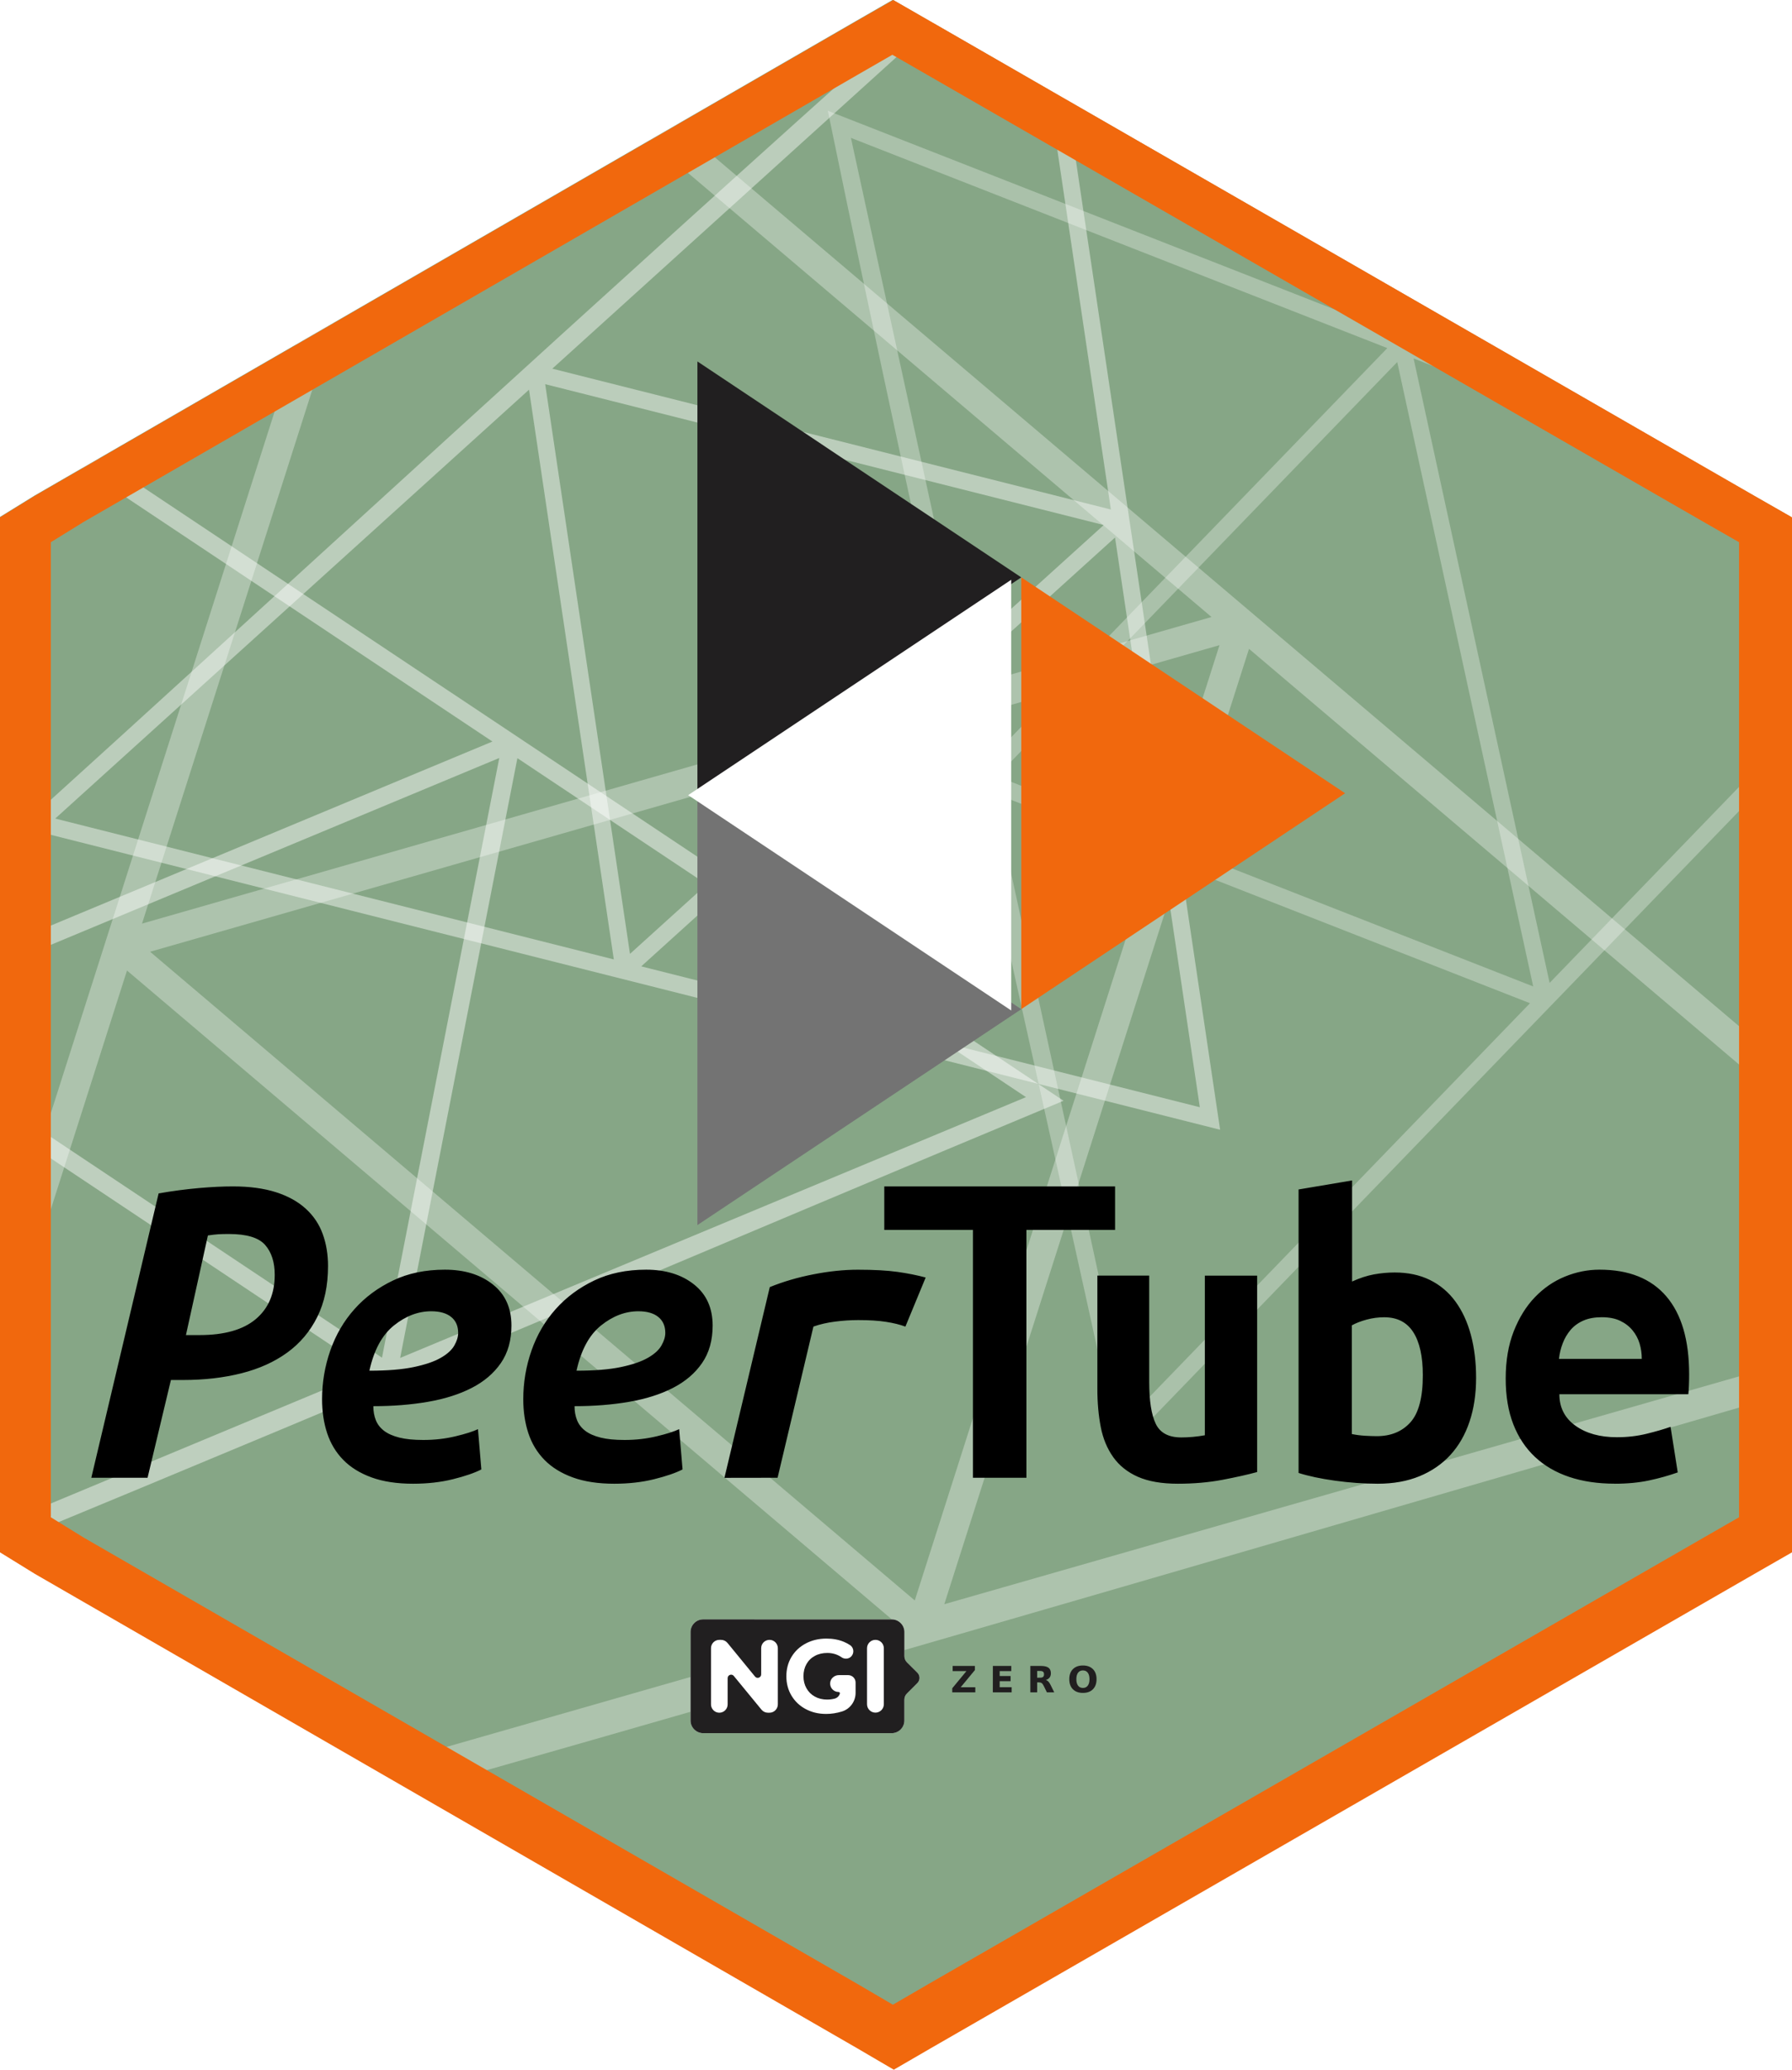
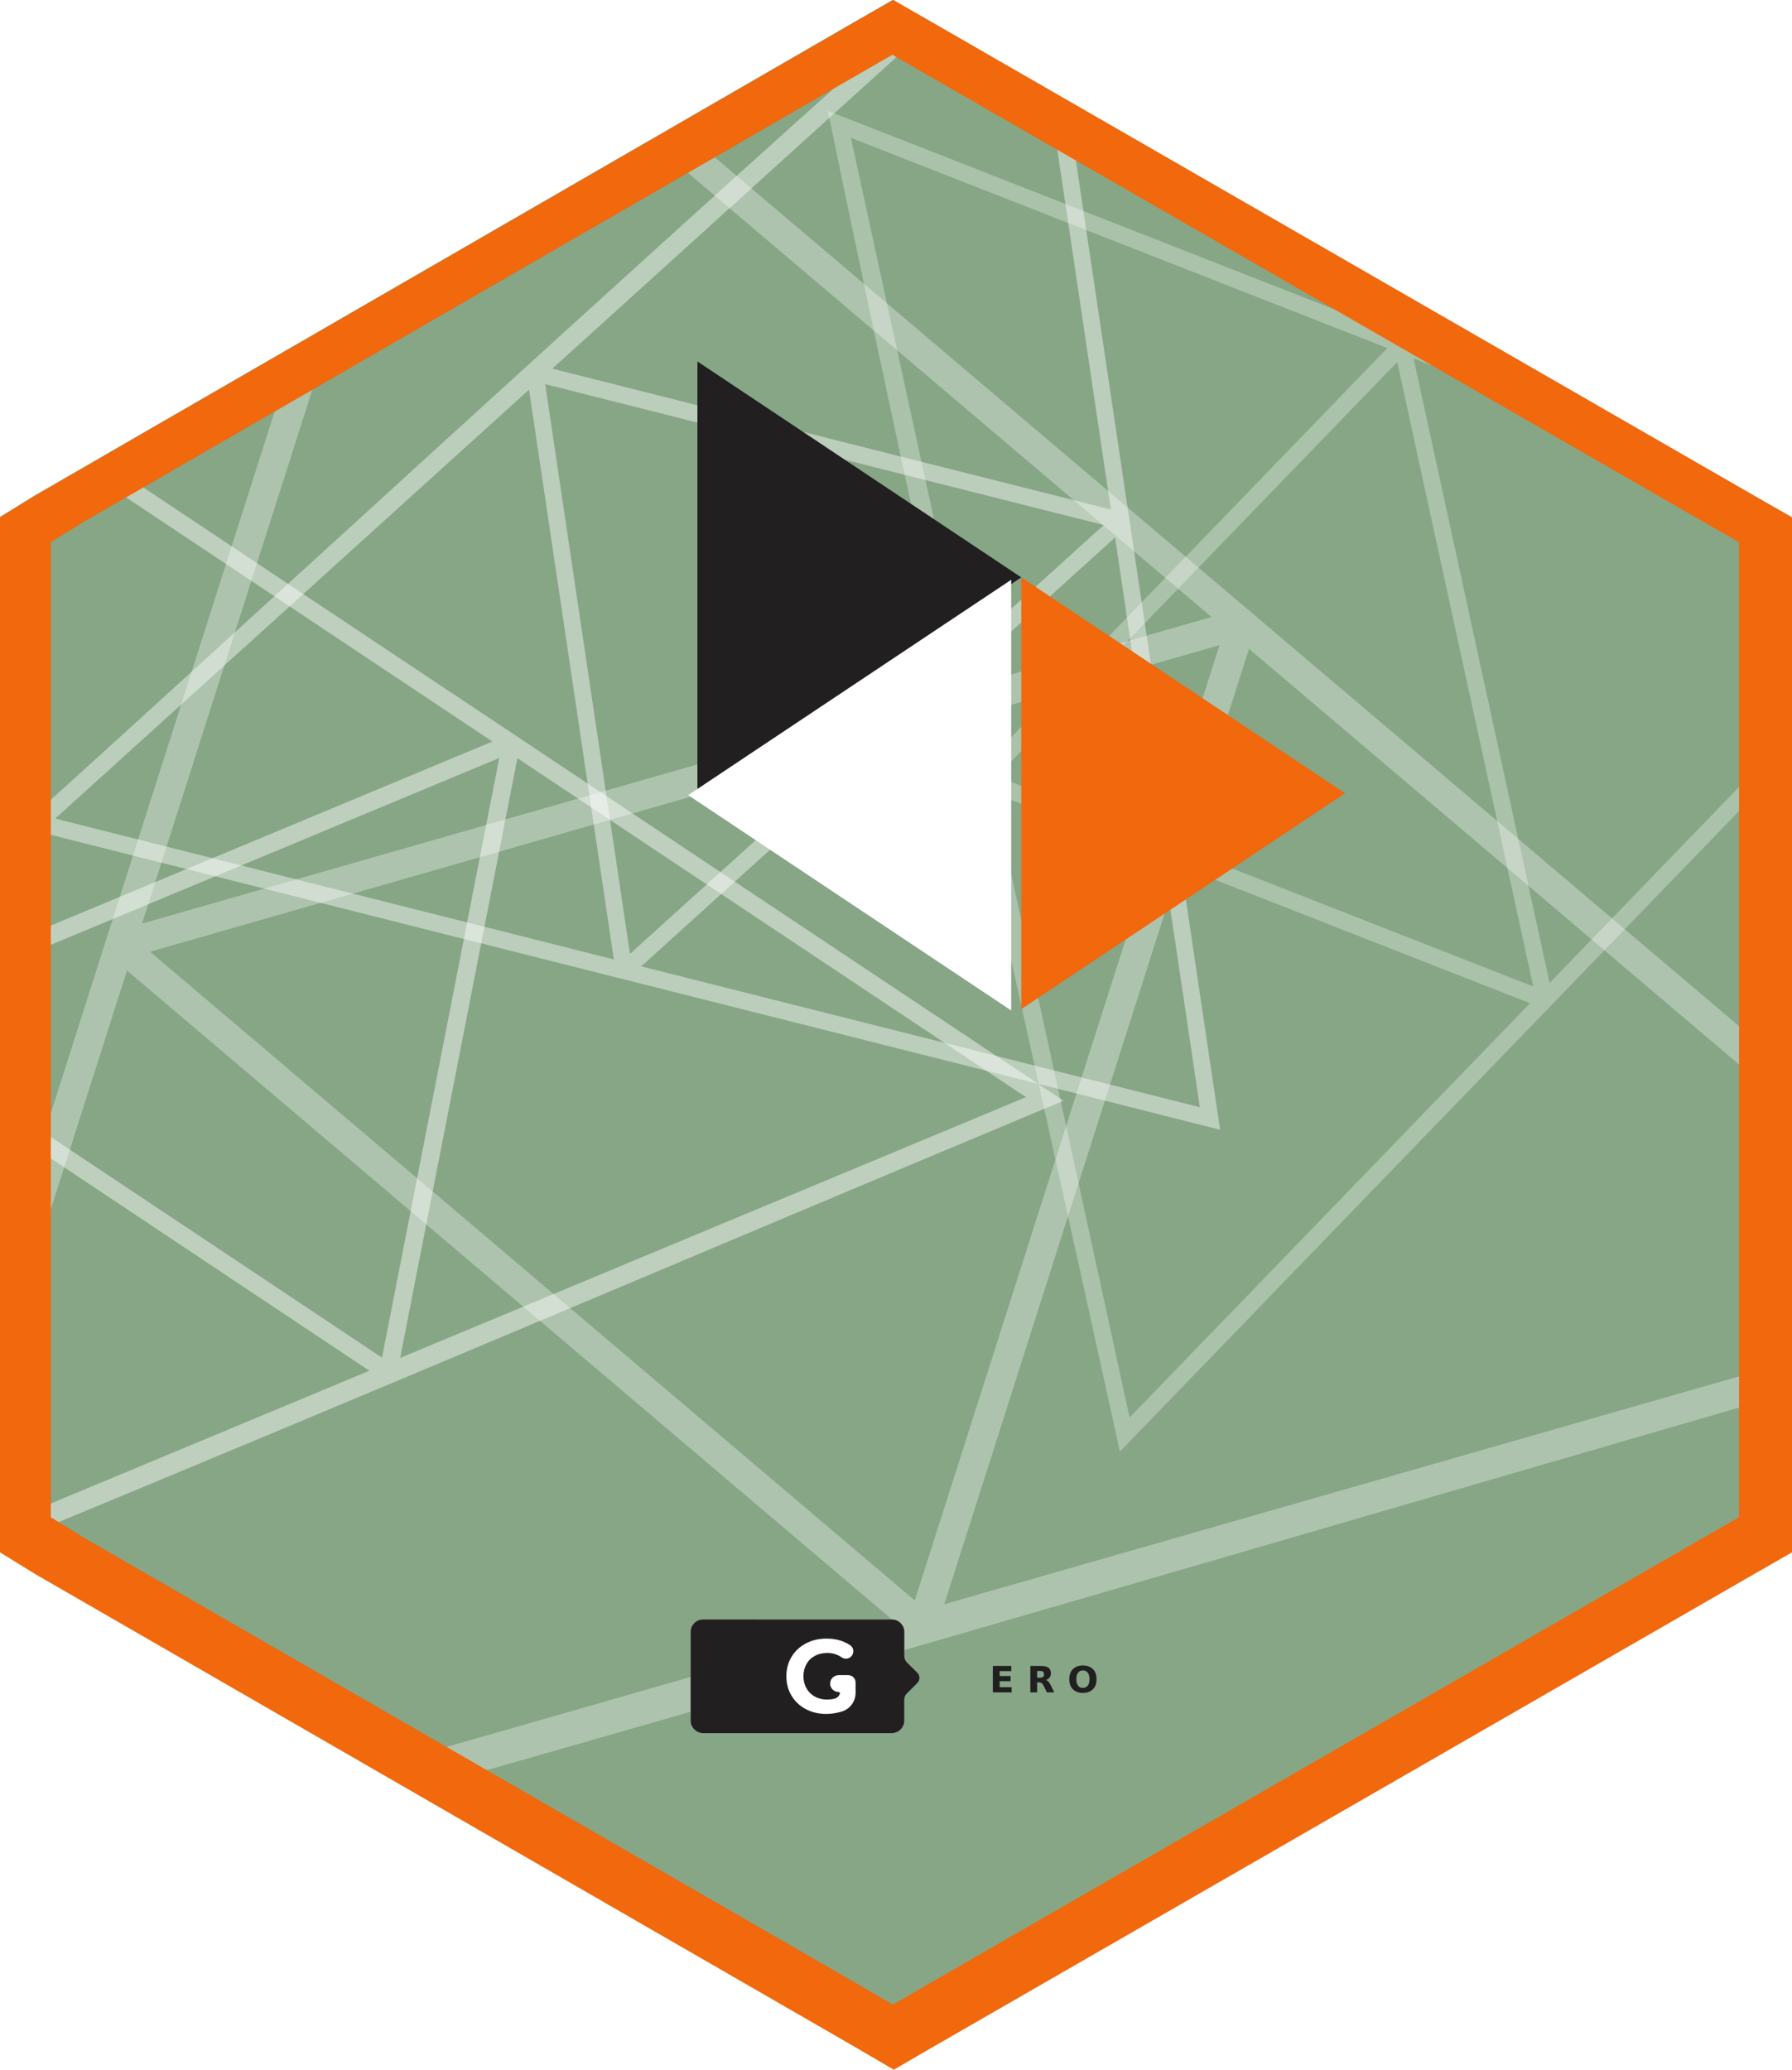
<svg xmlns="http://www.w3.org/2000/svg" xmlns:ns1="http://sodipodi.sourceforge.net/DTD/sodipodi-0.dtd" xmlns:ns2="http://www.inkscape.org/namespaces/inkscape" ns1:docname="peertube.hex.svg" ns2:version="1.3.2 (091e20ef0f, 2023-11-25)" id="svg8" version="1.1" viewBox="0 0 43.9 50.707" height="50.707mm" width="43.9mm">
  <defs id="defs2">
    <filter id="filter33491" style="color-interpolation-filters:sRGB" ns2:collect="always" x="0" y="0" width="1" height="1">
      <feBlend id="feBlend33493" in2="BackgroundImage" mode="screen" ns2:collect="always" />
    </filter>
  </defs>
  <ns1:namedview showguides="false" fit-margin-bottom="0" fit-margin-right="0" fit-margin-left="0" fit-margin-top="0" ns2:window-maximized="1" ns2:window-y="0" ns2:window-x="0" ns2:window-height="1008" ns2:window-width="1920" showgrid="false" ns2:document-rotation="0" ns2:current-layer="layer1" ns2:document-units="mm" ns2:cy="109.77425" ns2:cx="131.7291" ns2:zoom="1.0476045" ns2:pageshadow="2" ns2:pageopacity="0.0" borderopacity="1.0" bordercolor="#666666" pagecolor="#ffffff" id="base" ns2:showpageshadow="2" ns2:pagecheckerboard="0" ns2:deskcolor="#d1d1d1" />
  <g transform="translate(-17.339,-71.084)" id="layer1" ns2:groupmode="layer" ns2:label="Layer 1">
    <polygon transform="matrix(0.351,0,0,0.351,4.379,61.601)" points="36.911,66.116 36.911,132.309 36.911,135.321 39.346,136.825 96.715,169.921 99.273,171.419 101.853,169.921 159.319,136.825 161.938,135.321 161.938,132.309 161.938,66.116 161.938,63.104 159.308,61.6 101.841,28.504 99.234,27.006 96.629,28.504 39.347,61.6 36.911,63.104 " id="polygon1147" style="fill:#999999;fill-opacity:1;stroke:none;stroke-opacity:1" />
    <polygon style="fill:#00ff00;fill-opacity:0.127;stroke:none;stroke-opacity:1" id="polygon1070" points="36.911,66.116 36.911,132.309 36.911,135.321 39.346,136.825 96.715,169.921 99.273,171.419 101.853,169.921 159.319,136.825 161.938,135.321 161.938,132.309 161.938,66.116 161.938,63.104 159.308,61.6 101.841,28.504 99.234,27.006 96.629,28.504 39.347,61.6 36.911,63.104 " transform="matrix(0.351,0,0,0.351,4.379,61.601)" />
    <path id="path1149" style="color:#000000;font-style:normal;font-variant:normal;font-weight:normal;font-stretch:normal;font-size:medium;line-height:normal;font-family:sans-serif;font-variant-ligatures:normal;font-variant-position:normal;font-variant-caps:normal;font-variant-numeric:normal;font-variant-alternates:normal;font-variant-east-asian:normal;font-feature-settings:normal;font-variation-settings:normal;text-indent:0;text-align:start;text-decoration:none;text-decoration-line:none;text-decoration-style:solid;text-decoration-color:#000000;letter-spacing:normal;word-spacing:normal;text-transform:none;writing-mode:lr-tb;direction:ltr;text-orientation:mixed;dominant-baseline:auto;baseline-shift:baseline;text-anchor:start;white-space:normal;shape-padding:0;shape-margin:0;inline-size:0;clip-rule:nonzero;display:inline;overflow:visible;visibility:visible;opacity:1;isolation:auto;mix-blend-mode:normal;color-interpolation:sRGB;color-interpolation-filters:linearRGB;solid-color:#000000;solid-opacity:1;vector-effect:none;fill:#ffffff;fill-opacity:0.297;fill-rule:nonzero;stroke:none;stroke-width:0.412px;stroke-linecap:butt;stroke-linejoin:miter;stroke-miterlimit:4;stroke-dasharray:none;stroke-dashoffset:0;stroke-opacity:1;color-rendering:auto;image-rendering:auto;shape-rendering:auto;text-rendering:auto;enable-background:accumulate;stop-color:#000000;stop-opacity:1" d="m 37.619,73.798 c 2.369,11.508 5.037,23.151 7.154,32.851 5.786,-5.988 11.002,-11.384 16.466,-17.037 v -0.592 l -5.938,6.144 -3.332,-15.298 7.84,3.073 -2.405,-1.384 C 50.846,78.983 44.34,76.433 37.619,73.798 Z m 0.566,0.664 13.14,5.15 -9.808,10.148 z m 13.383,5.492 3.331,15.297 -13.138,-5.15 z m -9.887,10.558 13.139,5.15 -9.808,10.149 z" />
    <path id="path1151" style="color:#000000;font-style:normal;font-variant:normal;font-weight:normal;font-stretch:normal;font-size:medium;line-height:normal;font-family:sans-serif;font-variant-ligatures:normal;font-variant-position:normal;font-variant-caps:normal;font-variant-numeric:normal;font-variant-alternates:normal;font-variant-east-asian:normal;font-feature-settings:normal;font-variation-settings:normal;text-indent:0;text-align:start;text-decoration:none;text-decoration-line:none;text-decoration-style:solid;text-decoration-color:#000000;letter-spacing:normal;word-spacing:normal;text-transform:none;writing-mode:lr-tb;direction:ltr;text-orientation:mixed;dominant-baseline:auto;baseline-shift:baseline;text-anchor:start;white-space:normal;shape-padding:0;shape-margin:0;inline-size:0;clip-rule:nonzero;display:inline;overflow:visible;visibility:visible;opacity:1;isolation:auto;mix-blend-mode:normal;color-interpolation:sRGB;color-interpolation-filters:linearRGB;solid-color:#000000;solid-opacity:1;vector-effect:none;fill:#ffffff;fill-opacity:0.46;fill-rule:nonzero;stroke:none;stroke-width:0.437px;stroke-linecap:butt;stroke-linejoin:miter;stroke-miterlimit:4;stroke-dasharray:none;stroke-dashoffset:0;stroke-opacity:1;color-rendering:auto;image-rendering:auto;shape-rendering:auto;text-rendering:auto;enable-background:accumulate;stop-color:#000000;stop-opacity:1" d="m 19.782,82.313 -0.422,0.244 10.042,6.694 -12.064,5.028 V 94.751 L 29.57,89.654 26.697,104.346 17.339,98.108 v 0.526 l 9.049,6.032 -9.049,3.771 v 0.53 C 26.569,105.161 35.601,101.303 43.394,98.052 35.096,92.522 27.761,87.631 19.782,82.313 Z m 10.232,7.346 12.459,8.304 -15.331,6.389 z" />
    <path id="path1153" style="color:#000000;font-style:normal;font-variant:normal;font-weight:normal;font-stretch:normal;font-size:medium;line-height:normal;font-family:sans-serif;font-variant-ligatures:normal;font-variant-position:normal;font-variant-caps:normal;font-variant-numeric:normal;font-variant-alternates:normal;font-variant-east-asian:normal;font-feature-settings:normal;font-variation-settings:normal;text-indent:0;text-align:start;text-decoration:none;text-decoration-line:none;text-decoration-style:solid;text-decoration-color:#000000;letter-spacing:normal;word-spacing:normal;text-transform:none;writing-mode:lr-tb;direction:ltr;text-orientation:mixed;dominant-baseline:auto;baseline-shift:baseline;text-anchor:start;white-space:normal;shape-padding:0;shape-margin:0;inline-size:0;clip-rule:nonzero;display:inline;overflow:visible;visibility:visible;opacity:1;isolation:auto;mix-blend-mode:normal;color-interpolation:sRGB;color-interpolation-filters:linearRGB;solid-color:#000000;solid-opacity:1;vector-effect:none;fill:#ffffff;fill-opacity:0.325;fill-rule:nonzero;stroke:none;stroke-width:0.717px;stroke-linecap:butt;stroke-linejoin:miter;stroke-miterlimit:4;stroke-dasharray:none;stroke-dashoffset:0;stroke-opacity:1;color-rendering:auto;image-rendering:auto;shape-rendering:auto;text-rendering:auto;enable-background:accumulate;stop-color:#000000;stop-opacity:1" d="m 33.917,74.146 -0.659,0.381 13.76,11.673 -26.2,7.512 4.692,-14.709 -0.923,0.533 c -2.412,7.558 -4.842,15.178 -7.248,22.722 v 2.357 l 3.111,-9.754 18.734,15.894 -12.733,3.651 0.984,0.568 c 11.787,-3.356 23.306,-6.738 33.804,-9.782 v -0.76 l -20.767,5.954 7.465,-23.406 13.303,11.285 V 97.326 C 52.032,89.516 43.091,81.93 33.917,74.146 Z M 47.214,86.89 39.749,110.294 21.016,94.401 Z" />
    <path d="m 34.565,110.757 c -0.17,0 -0.309,0.139 -0.309,0.309 v 0 2.17 c 0,0.17 0.139,0.309 0.309,0.309 v 0 h 4.62 c 0.17,0 0.309,-0.139 0.309,-0.309 v 0 -0.511 c 0,-0.057 0.022,-0.111 0.063,-0.151 v 0 l 0.255,-0.255 c 0.071,-0.071 0.071,-0.186 -3.63e-4,-0.257 v 0 l -0.254,-0.252 c -0.04,-0.04 -0.063,-0.095 -0.063,-0.151 v 0 -0.592 c 0,-0.17 -0.139,-0.309 -0.309,-0.309 v 0 z" style="fill:#ffffff;fill-opacity:1;stroke:none;stroke-width:0.028" id="path1155" ns2:connector-curvature="0" />
    <path ns2:connector-curvature="0" id="path1165" style="fill:#211f20;fill-opacity:1;stroke:none;stroke-width:0.028" d="m 34.565,110.757 c -0.17,0 -0.309,0.139 -0.309,0.309 v 0 2.17 c 0,0.17 0.139,0.309 0.309,0.309 v 0 h 4.62 c 0.17,0 0.309,-0.139 0.309,-0.309 v 0 -0.511 c 0,-0.057 0.022,-0.111 0.063,-0.151 v 0 l 0.255,-0.255 c 0.071,-0.071 0.071,-0.186 -3.63e-4,-0.257 v 0 l -0.254,-0.252 c -0.04,-0.04 -0.063,-0.095 -0.063,-0.151 v 0 -0.592 c 0,-0.17 -0.139,-0.309 -0.309,-0.309 v 0 z" />
-     <path ns2:connector-curvature="0" id="path1175" style="fill:#ffffff;fill-opacity:1;fill-rule:nonzero;stroke:none;stroke-width:0.028" d="m 38.785,111.259 v 0 c 0.114,0 0.206,0.092 0.206,0.206 v 1.371 c 0,0.114 -0.092,0.206 -0.206,0.206 -0.114,0 -0.206,-0.092 -0.206,-0.206 v -1.371 c 0,-0.114 0.092,-0.206 0.206,-0.206" />
    <path ns2:connector-curvature="0" id="path1177" style="fill:#ffffff;fill-opacity:1;fill-rule:nonzero;stroke:none;stroke-width:0.028" d="m 38.117,112.123 h -0.014 c -0.002,0 -0.004,2.2e-4 -0.005,2.8e-4 -0.002,-6e-5 -0.004,-2.8e-4 -0.005,-2.8e-4 h -0.204 c -0.11,0 -0.206,0.083 -0.213,0.193 -0.008,0.12 0.087,0.22 0.206,0.22 0.022,0 0.038,0.021 0.031,0.042 -0.018,0.059 -0.066,0.105 -0.127,0.121 -0.058,0.015 -0.12,0.023 -0.185,0.023 -0.112,0 -0.212,-0.024 -0.3,-0.073 -0.088,-0.048 -0.156,-0.116 -0.205,-0.203 -0.049,-0.087 -0.074,-0.185 -0.074,-0.296 0,-0.112 0.025,-0.212 0.074,-0.298 0.049,-0.087 0.118,-0.154 0.207,-0.201 0.088,-0.048 0.189,-0.071 0.303,-0.071 0.131,0 0.248,0.035 0.351,0.107 0.066,0.045 0.155,0.044 0.217,-0.005 0.097,-0.077 0.092,-0.225 -0.009,-0.293 -0.048,-0.032 -0.099,-0.059 -0.154,-0.082 -0.127,-0.053 -0.269,-0.079 -0.426,-0.079 -0.187,0 -0.355,0.04 -0.505,0.119 -0.15,0.079 -0.266,0.189 -0.351,0.329 -0.084,0.14 -0.126,0.299 -0.126,0.475 0,0.177 0.042,0.335 0.126,0.475 0.084,0.14 0.2,0.25 0.348,0.329 0.148,0.079 0.314,0.119 0.5,0.119 0.129,0 0.257,-0.02 0.385,-0.059 0.001,-4e-4 0.003,-7.9e-4 0.004,-0.001 0.199,-0.062 0.333,-0.248 0.333,-0.456 v -0.253 c 0,-0.1 -0.081,-0.182 -0.182,-0.182" />
-     <path ns2:connector-curvature="0" id="path1181" d="m 40.677,111.898 h 0.545 v 0.101 l -0.348,0.421 h 0.358 v 0.126 h -0.565 v -0.101 l 0.348,-0.421 h -0.338 z" style="font-variant:normal;font-weight:600;font-stretch:normal;font-size:31.76px;font-family:'Montserrat SemiBold';-inkscape-font-specification:Montserrat-SemiBold;font-variant-ligatures:normal;font-variant-caps:normal;font-variant-numeric:normal;font-feature-settings:normal;text-align:start;writing-mode:lr-tb;text-anchor:start;fill:#211f20;fill-opacity:1;fill-rule:nonzero;stroke:none;stroke-width:0.028" />
    <path ns2:connector-curvature="0" id="path1183" d="m 41.662,111.898 h 0.451 v 0.126 h -0.284 v 0.121 h 0.267 v 0.126 h -0.267 v 0.148 h 0.293 v 0.126 h -0.461 z" style="font-variant:normal;font-weight:600;font-stretch:normal;font-size:31.76px;font-family:'Montserrat SemiBold';-inkscape-font-specification:Montserrat-SemiBold;font-variant-ligatures:normal;font-variant-caps:normal;font-variant-numeric:normal;font-feature-settings:normal;text-align:start;writing-mode:lr-tb;text-anchor:start;fill:#211f20;fill-opacity:1;fill-rule:nonzero;stroke:none;stroke-width:0.028" />
    <path ns2:connector-curvature="0" id="path1185" d="m 42.817,112.186 q 0.053,0 0.075,-0.019 0.023,-0.019 0.023,-0.064 0,-0.044 -0.023,-0.063 -0.023,-0.019 -0.075,-0.019 h -0.07 v 0.166 z m -0.07,0.115 v 0.245 h -0.167 v -0.648 h 0.255 q 0.128,0 0.188,0.043 0.06,0.043 0.06,0.136 0,0.064 -0.031,0.105 -0.031,0.041 -0.093,0.061 0.034,0.008 0.061,0.036 0.027,0.027 0.055,0.083 l 0.091,0.184 H 42.986 l -0.079,-0.161 q -0.024,-0.049 -0.049,-0.066 -0.024,-0.018 -0.065,-0.018 z" style="font-variant:normal;font-weight:600;font-stretch:normal;font-size:31.76px;font-family:'Montserrat SemiBold';-inkscape-font-specification:Montserrat-SemiBold;font-variant-ligatures:normal;font-variant-caps:normal;font-variant-numeric:normal;font-feature-settings:normal;text-align:start;writing-mode:lr-tb;text-anchor:start;fill:#211f20;fill-opacity:1;fill-rule:nonzero;stroke:none;stroke-width:0.028" />
    <path ns2:connector-curvature="0" id="path1187" d="m 43.868,112.008 q -0.076,0 -0.119,0.056 -0.042,0.056 -0.042,0.159 0,0.102 0.042,0.158 0.042,0.056 0.119,0.056 0.077,0 0.119,-0.056 0.042,-0.056 0.042,-0.158 0,-0.102 -0.042,-0.159 -0.042,-0.056 -0.119,-0.056 z m 0,-0.121 q 0.156,0 0.245,0.089 0.089,0.089 0.089,0.247 0,0.157 -0.089,0.247 -0.089,0.089 -0.245,0.089 -0.156,0 -0.245,-0.089 -0.089,-0.089 -0.089,-0.247 0,-0.158 0.089,-0.247 0.089,-0.089 0.245,-0.089 z" style="font-variant:normal;font-weight:600;font-stretch:normal;font-size:31.76px;font-family:'Montserrat SemiBold';-inkscape-font-specification:Montserrat-SemiBold;font-variant-ligatures:normal;font-variant-caps:normal;font-variant-numeric:normal;font-feature-settings:normal;text-align:start;writing-mode:lr-tb;text-anchor:start;fill:#211f20;fill-opacity:1;fill-rule:nonzero;stroke:none;stroke-width:0.028" />
-     <path ns2:connector-curvature="0" id="path1191" style="fill:#ffffff;fill-opacity:1;fill-rule:nonzero;stroke:none;filter:url(#filter33491)" d="m 0,0 v -49.176 c 0,-4.023 -3.262,-7.285 -7.286,-7.285 h -1.381 c -2.181,0 -4.247,0.977 -5.631,2.662 l -24.229,29.505 c -1.804,2.197 -5.368,0.921 -5.368,-1.922 v -22.96 c 0,-4.023 -3.261,-7.285 -7.285,-7.285 -4.023,0 -7.285,3.262 -7.285,7.285 V 0 c 0,4.024 3.262,7.285 7.285,7.285 h 1.468 c 2.184,0 4.253,-0.979 5.636,-2.669 l 24.135,-29.475 c 1.802,-2.202 5.37,-0.927 5.37,1.918 V 0 c 0,4.024 3.261,7.285 7.285,7.285 C -3.262,7.285 0,4.024 0,0" transform="matrix(0.028,0,0,-0.028,36.394,111.463)" />
    <path id="path1197" style="color:#000000;font-style:normal;font-variant:normal;font-weight:normal;font-stretch:normal;font-size:medium;line-height:normal;font-family:sans-serif;font-variant-ligatures:normal;font-variant-position:normal;font-variant-caps:normal;font-variant-numeric:normal;font-variant-alternates:normal;font-variant-east-asian:normal;font-feature-settings:normal;font-variation-settings:normal;text-indent:0;text-align:start;text-decoration:none;text-decoration-line:none;text-decoration-style:solid;text-decoration-color:#000000;letter-spacing:normal;word-spacing:normal;text-transform:none;writing-mode:lr-tb;direction:ltr;text-orientation:mixed;dominant-baseline:auto;baseline-shift:baseline;text-anchor:start;white-space:normal;shape-padding:0;shape-margin:0;inline-size:0;clip-rule:nonzero;display:inline;overflow:visible;visibility:visible;opacity:1;isolation:auto;mix-blend-mode:normal;color-interpolation:sRGB;color-interpolation-filters:linearRGB;solid-color:#000000;solid-opacity:1;vector-effect:none;fill:#ffffff;fill-opacity:0.438;fill-rule:nonzero;stroke:none;stroke-width:0.412px;stroke-linecap:butt;stroke-linejoin:miter;stroke-miterlimit:4;stroke-dasharray:none;stroke-dashoffset:0;stroke-opacity:1;color-rendering:auto;image-rendering:auto;shape-rendering:auto;text-rendering:auto;enable-background:accumulate;stop-color:#000000;stop-opacity:1" d="m 39.809,71.42 c -7.789,6.956 -15.433,14.012 -21.965,19.93 10.327,2.603 19.176,4.837 29.385,7.412 -1.262,-8.505 -2.495,-16.773 -3.754,-25.231 l -0.455,-0.262 1.533,10.298 -13.684,-3.451 9.347,-8.462 -0.078,-0.044 z m -9.114,9.076 13.683,3.451 -11.606,10.506 z m -0.396,0.135 2.077,13.958 -13.684,-3.451 z m 14.356,3.621 2.077,13.958 -13.684,-3.451 z" />
-     <path d="m 20.954,107.288 0.572,-2.395 h 0.292 c 0.523,0 1.002,-0.055 1.436,-0.165 0.434,-0.11 0.808,-0.279 1.122,-0.507 0.314,-0.228 0.559,-0.519 0.735,-0.872 0.176,-0.353 0.264,-0.77 0.264,-1.249 0,-0.281 -0.043,-0.542 -0.129,-0.781 -0.086,-0.239 -0.224,-0.447 -0.415,-0.621 -0.191,-0.175 -0.434,-0.31 -0.729,-0.405 -0.295,-0.095 -0.649,-0.143 -1.06,-0.143 -0.239,0 -0.514,0.013 -0.824,0.04 -0.31,0.027 -0.641,0.07 -0.993,0.131 v 0 l -1.649,6.967 z m 1.276,-3.496 h -0.336 l 0.538,-2.44 c 0.105,-0.016 0.191,-0.026 0.258,-0.03 0.067,-0.004 0.153,-0.006 0.258,-0.006 0.433,0 0.729,0.089 0.886,0.268 0.157,0.179 0.235,0.423 0.235,0.732 0,0.464 -0.155,0.825 -0.465,1.086 -0.31,0.26 -0.768,0.39 -1.373,0.39 z m 5.23,3.642 c 0.353,0 0.678,-0.037 0.976,-0.111 0.298,-0.074 0.529,-0.154 0.695,-0.239 v 0 l -0.083,-0.987 c -0.118,0.057 -0.301,0.115 -0.55,0.175 -0.249,0.06 -0.512,0.09 -0.789,0.09 -0.235,0 -0.431,-0.019 -0.586,-0.058 -0.156,-0.039 -0.28,-0.094 -0.374,-0.165 -0.093,-0.071 -0.161,-0.157 -0.202,-0.26 -0.042,-0.103 -0.062,-0.218 -0.062,-0.345 0.477,0 0.922,-0.035 1.334,-0.106 0.412,-0.071 0.77,-0.184 1.074,-0.34 0.304,-0.156 0.543,-0.359 0.716,-0.61 0.173,-0.251 0.259,-0.557 0.259,-0.918 0,-0.432 -0.152,-0.768 -0.457,-1.009 -0.304,-0.241 -0.695,-0.361 -1.173,-0.361 -0.477,0 -0.901,0.088 -1.271,0.265 -0.37,0.177 -0.685,0.41 -0.944,0.701 -0.259,0.29 -0.457,0.628 -0.592,1.014 -0.135,0.386 -0.202,0.784 -0.202,1.194 0,0.304 0.042,0.582 0.125,0.833 0.083,0.251 0.214,0.469 0.394,0.653 0.18,0.184 0.412,0.327 0.695,0.43 0.284,0.103 0.623,0.154 1.017,0.154 z m -1.072,-2.768 c 0.112,-0.508 0.312,-0.877 0.601,-1.109 0.289,-0.232 0.594,-0.348 0.915,-0.348 0.209,0 0.371,0.046 0.486,0.138 0.115,0.092 0.173,0.223 0.173,0.392 0,0.096 -0.031,0.199 -0.094,0.309 -0.063,0.11 -0.174,0.212 -0.335,0.303 -0.16,0.092 -0.382,0.167 -0.664,0.226 -0.282,0.059 -0.643,0.088 -1.082,0.088 z m 6.001,2.768 c 0.353,0 0.678,-0.037 0.976,-0.111 0.298,-0.074 0.529,-0.154 0.695,-0.239 v 0 l -0.083,-0.987 c -0.118,0.057 -0.301,0.115 -0.55,0.175 -0.249,0.06 -0.512,0.09 -0.789,0.09 -0.235,0 -0.431,-0.019 -0.586,-0.058 -0.156,-0.039 -0.28,-0.094 -0.374,-0.165 -0.093,-0.071 -0.161,-0.157 -0.202,-0.26 -0.042,-0.103 -0.062,-0.218 -0.062,-0.345 0.477,0 0.922,-0.035 1.334,-0.106 0.412,-0.071 0.77,-0.184 1.074,-0.34 0.304,-0.156 0.543,-0.359 0.716,-0.61 0.173,-0.251 0.259,-0.557 0.259,-0.918 0,-0.432 -0.152,-0.768 -0.457,-1.009 -0.304,-0.241 -0.695,-0.361 -1.173,-0.361 -0.477,0 -0.901,0.088 -1.271,0.265 -0.37,0.177 -0.685,0.41 -0.944,0.701 -0.259,0.29 -0.457,0.628 -0.592,1.014 -0.135,0.386 -0.202,0.784 -0.202,1.194 0,0.304 0.042,0.582 0.125,0.833 0.083,0.251 0.214,0.469 0.394,0.653 0.18,0.184 0.412,0.327 0.695,0.43 0.284,0.103 0.623,0.154 1.017,0.154 z m -0.927,-2.768 c 0.112,-0.508 0.312,-0.877 0.601,-1.109 0.289,-0.232 0.594,-0.348 0.915,-0.348 0.209,0 0.371,0.046 0.486,0.138 0.115,0.092 0.173,0.223 0.173,0.392 0,0.096 -0.031,0.199 -0.094,0.309 -0.063,0.11 -0.174,0.212 -0.335,0.303 -0.16,0.092 -0.382,0.167 -0.664,0.226 -0.282,0.059 -0.643,0.088 -1.082,0.088 z m 4.926,2.622 0.878,-3.704 c 0.162,-0.057 0.34,-0.098 0.534,-0.122 0.194,-0.025 0.383,-0.037 0.566,-0.037 0.268,0 0.494,0.014 0.677,0.043 0.183,0.028 0.342,0.067 0.476,0.117 v 0 l 0.497,-1.203 c -0.212,-0.057 -0.443,-0.103 -0.693,-0.138 -0.25,-0.035 -0.573,-0.053 -0.968,-0.053 -0.338,0 -0.7,0.037 -1.084,0.112 -0.384,0.074 -0.742,0.179 -1.074,0.314 v 0 l -1.111,4.673 z m 6.096,0 v -6.072 h 2.172 v -1.066 h -5.654 v 1.066 h 2.172 v 6.072 z m 3.71,0.146 c 0.392,0 0.756,-0.032 1.09,-0.095 0.334,-0.064 0.618,-0.127 0.852,-0.191 v 0 -4.812 h -1.281 v 3.911 c -0.193,0.035 -0.386,0.053 -0.578,0.053 -0.31,0 -0.518,-0.111 -0.625,-0.334 -0.107,-0.223 -0.16,-0.564 -0.16,-1.023 v 0 -2.608 h -1.27 v 2.777 c 0,0.339 0.028,0.65 0.083,0.933 0.055,0.283 0.157,0.528 0.305,0.737 0.148,0.208 0.349,0.369 0.604,0.482 0.255,0.113 0.582,0.17 0.981,0.17 z m 4.897,0 c 0.384,0 0.725,-0.061 1.023,-0.184 0.298,-0.123 0.551,-0.297 0.757,-0.522 0.206,-0.225 0.362,-0.497 0.469,-0.817 0.107,-0.32 0.16,-0.676 0.16,-1.07 0,-0.386 -0.043,-0.738 -0.128,-1.054 -0.085,-0.316 -0.211,-0.588 -0.378,-0.817 -0.167,-0.228 -0.375,-0.404 -0.624,-0.527 -0.249,-0.123 -0.537,-0.184 -0.863,-0.184 -0.171,0 -0.341,0.016 -0.512,0.047 -0.171,0.032 -0.348,0.09 -0.533,0.174 v 0 -2.476 l -1.311,0.221 v 6.945 c 0.242,0.077 0.54,0.141 0.895,0.19 0.355,0.049 0.704,0.074 1.045,0.074 z m -0.026,-1.165 c -0.08,0 -0.176,-0.004 -0.288,-0.01 -0.112,-0.007 -0.219,-0.021 -0.321,-0.042 v 0 -2.663 c 0.101,-0.056 0.223,-0.103 0.364,-0.141 0.141,-0.038 0.285,-0.057 0.429,-0.057 0.319,0 0.556,0.122 0.712,0.365 0.156,0.244 0.234,0.595 0.234,1.055 0,0.543 -0.101,0.928 -0.304,1.154 -0.203,0.226 -0.478,0.339 -0.826,0.339 z m 5.832,1.165 c 0.311,0 0.59,-0.027 0.839,-0.08 0.249,-0.053 0.483,-0.119 0.704,-0.197 v 0 l -0.176,-1.117 c -0.159,0.057 -0.354,0.113 -0.585,0.17 -0.231,0.057 -0.475,0.085 -0.73,0.085 -0.414,0 -0.753,-0.094 -1.015,-0.282 -0.262,-0.188 -0.394,-0.445 -0.394,-0.771 v 0 h 3.159 c 0.007,-0.057 0.012,-0.131 0.015,-0.223 0.004,-0.092 0.005,-0.181 0.005,-0.266 0,-0.837 -0.186,-1.473 -0.559,-1.909 -0.373,-0.436 -0.918,-0.654 -1.636,-0.654 -0.29,0 -0.573,0.057 -0.849,0.17 -0.276,0.113 -0.521,0.282 -0.735,0.505 -0.214,0.223 -0.387,0.502 -0.518,0.835 -0.131,0.333 -0.197,0.72 -0.197,1.159 0,0.425 0.062,0.798 0.186,1.117 0.124,0.319 0.302,0.587 0.533,0.803 0.231,0.216 0.511,0.379 0.839,0.489 0.328,0.11 0.699,0.165 1.113,0.165 z m 0.663,-3.059 h -2.03 c 0.014,-0.13 0.045,-0.258 0.092,-0.381 0.047,-0.124 0.112,-0.233 0.194,-0.33 0.083,-0.096 0.187,-0.172 0.313,-0.227 0.126,-0.055 0.275,-0.082 0.448,-0.082 0.18,0 0.331,0.029 0.453,0.088 0.122,0.058 0.223,0.136 0.302,0.232 0.079,0.096 0.137,0.204 0.173,0.324 0.036,0.12 0.054,0.245 0.054,0.376 z" id="PeerTube_textmark" fill="#000000" fill-rule="nonzero" style="stroke-width:0.107" />
    <g id="PeerTube_logo" transform="matrix(0.208,0,0,0.208,23.191,70.633)">
      <g transform="matrix(0.149,0,0,0.149,-363.046,180.481)" stroke-width="32" id="g1207">
        <path d="m 2799,-911 v 341.344 l 256,-170.656" fill="#211f20" id="path1201" />
-         <path d="m 2799,-569.656 v 341.344 l 256,-170.656" fill="#737373" id="path1203" />
+         <path d="m 2799,-569.656 v 341.344 " fill="#737373" id="path1203" />
        <path d="M 3055,-740.344 V -399 l 256,-170.656" fill="#f1680d" id="path1205" />
      </g>
      <path id="path1209" d="M 90.961,70.458 52.916,95.824 90.961,121.185 Z" style="fill:#ffffff;fill-opacity:1;stroke:none;stroke-width:1px;stroke-linecap:butt;stroke-linejoin:miter;stroke-opacity:1" />
    </g>
    <path id="path1215" style="fill:#f1680d;fill-opacity:1;stroke:none;stroke-width:0.351;stroke-opacity:1" d="m 39.222,71.084 -0.915,0.526 -20.113,11.62 -0.855,0.528 v 1.058 23.242 1.057 l 0.855,0.528 20.143,11.621 0.898,0.526 0.906,-0.526 20.178,-11.621 0.92,-0.528 v -1.057 -23.242 -1.058 L 60.316,83.23 40.138,71.61 Z m -0.022,1.342 0.862,0.496 19.01,10.948 0.87,0.498 v 0.996 21.896 0.996 l -0.866,0.498 -19.01,10.948 -0.853,0.496 -0.846,-0.496 -18.977,-10.948 -0.806,-0.498 v -0.996 -21.896 -0.996 l 0.806,-0.498 18.949,-10.948 z" />
  </g>
</svg>